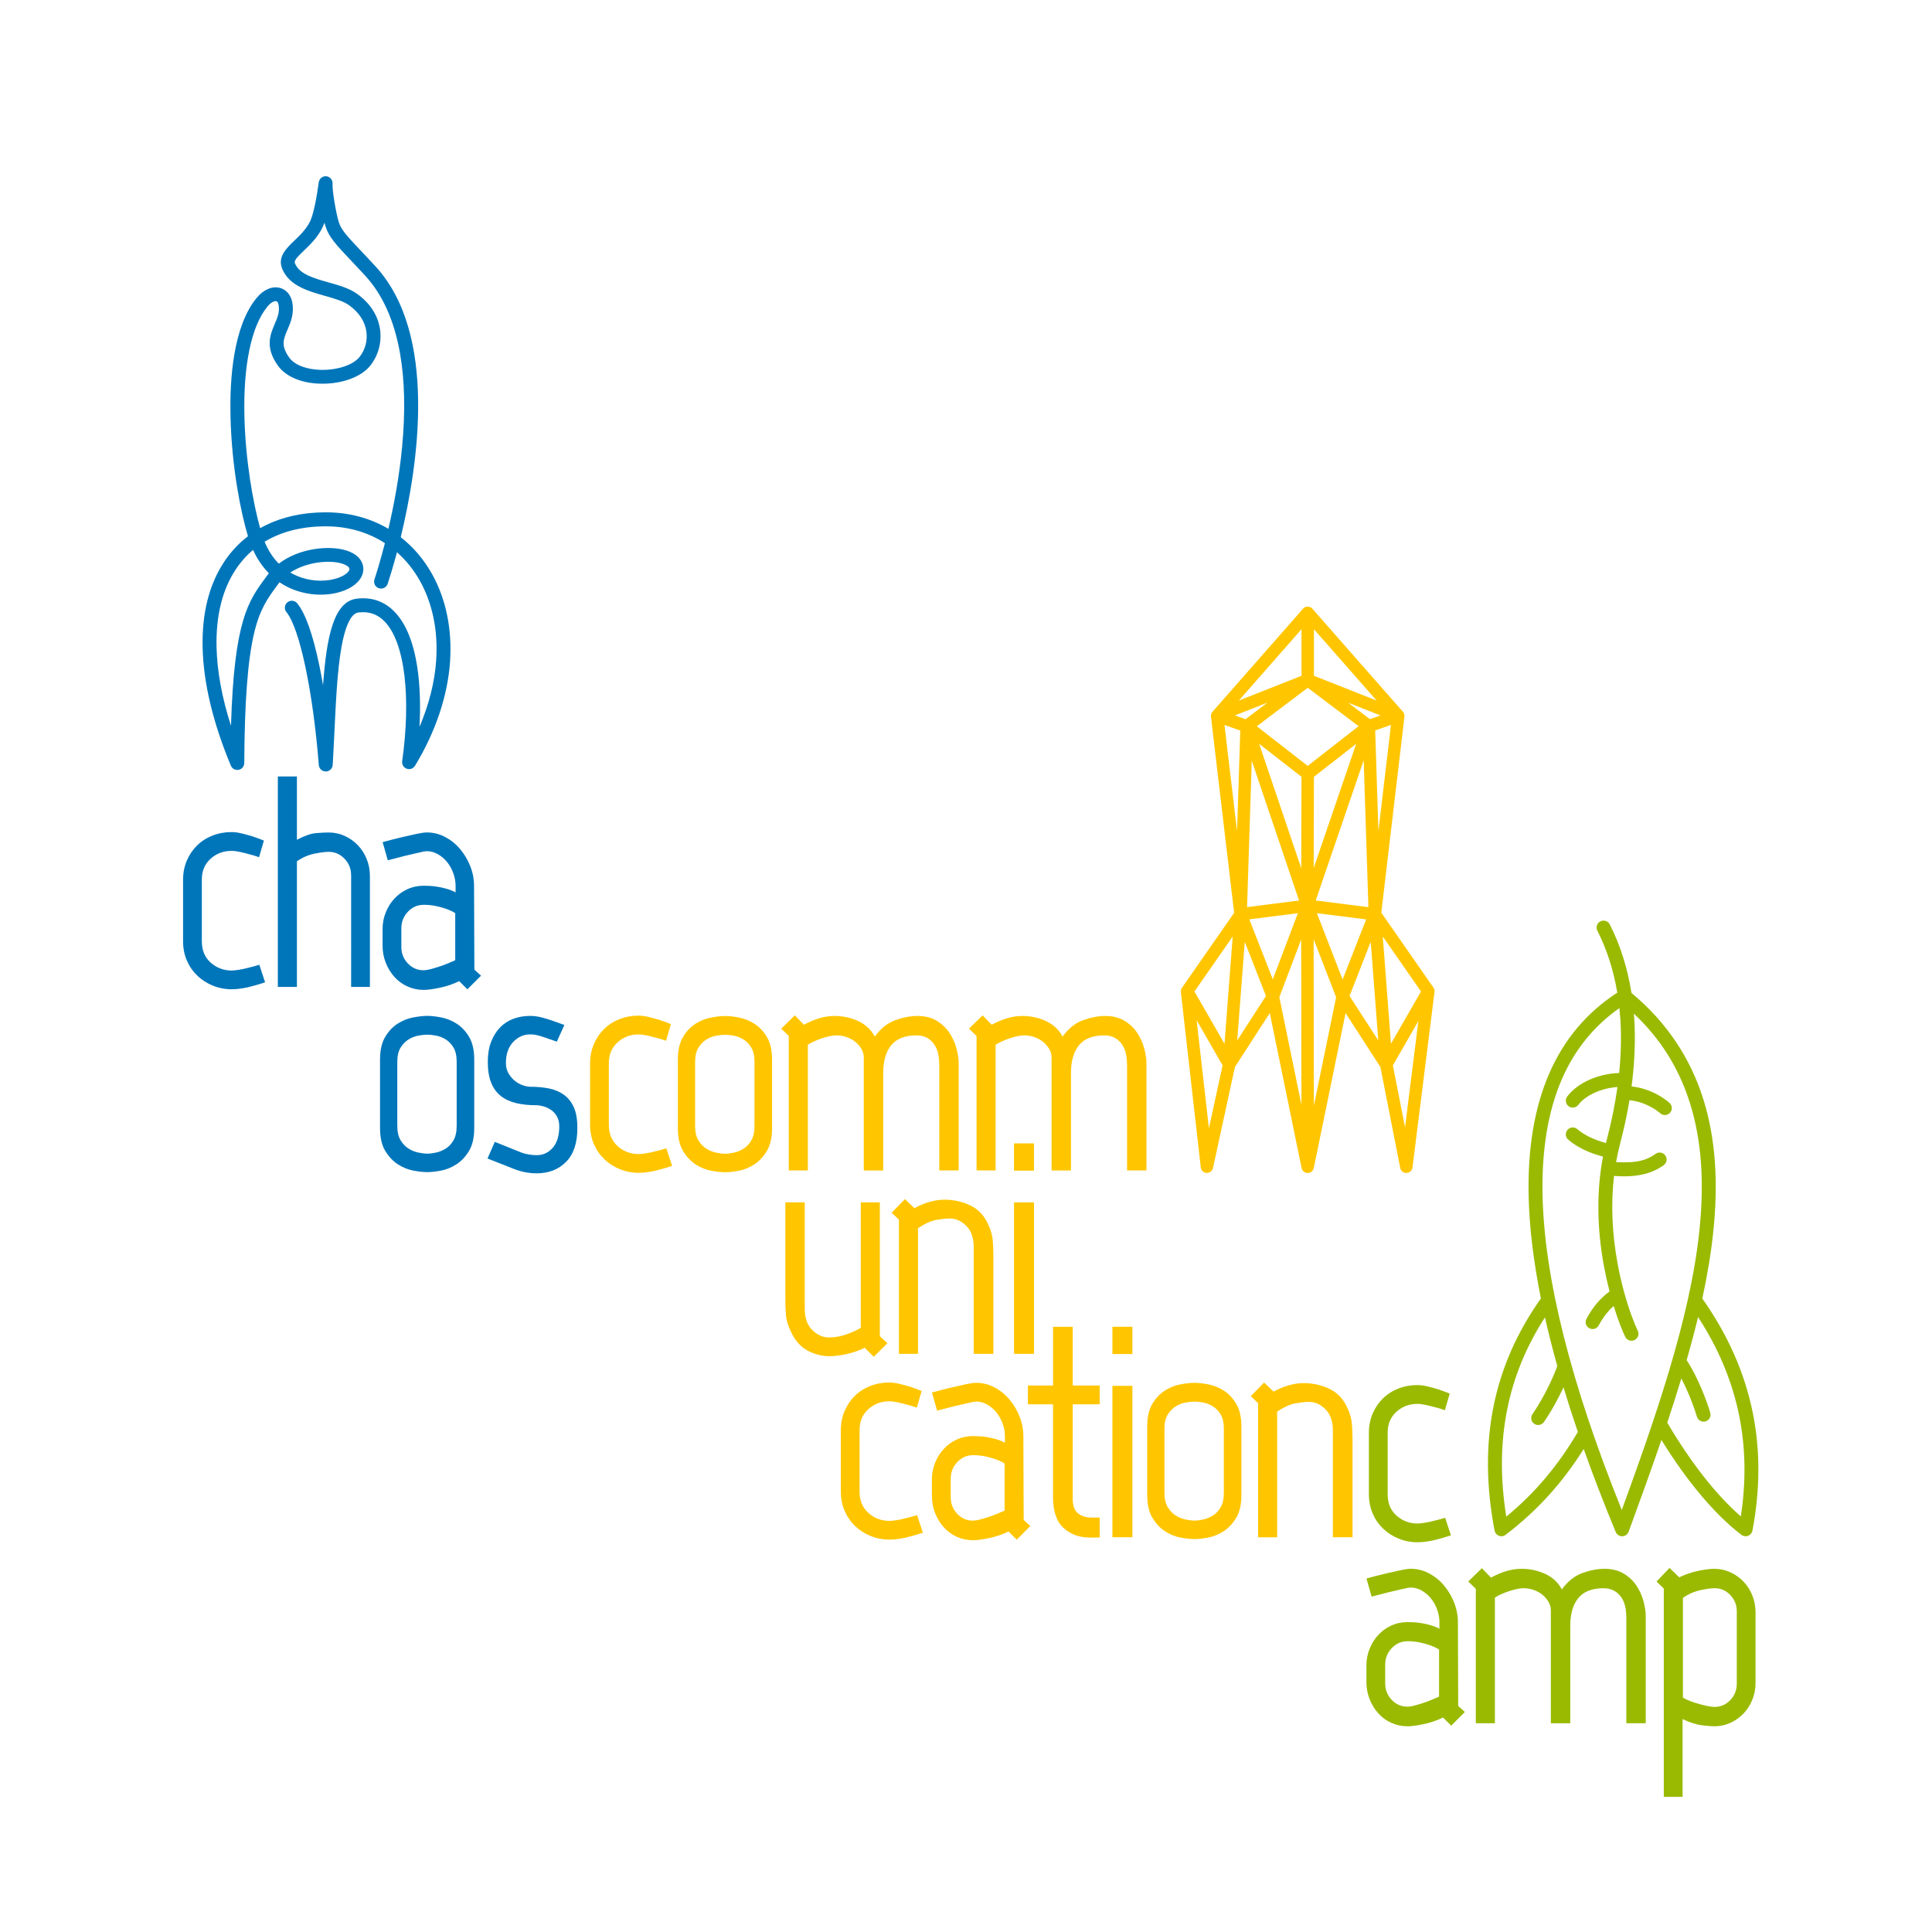
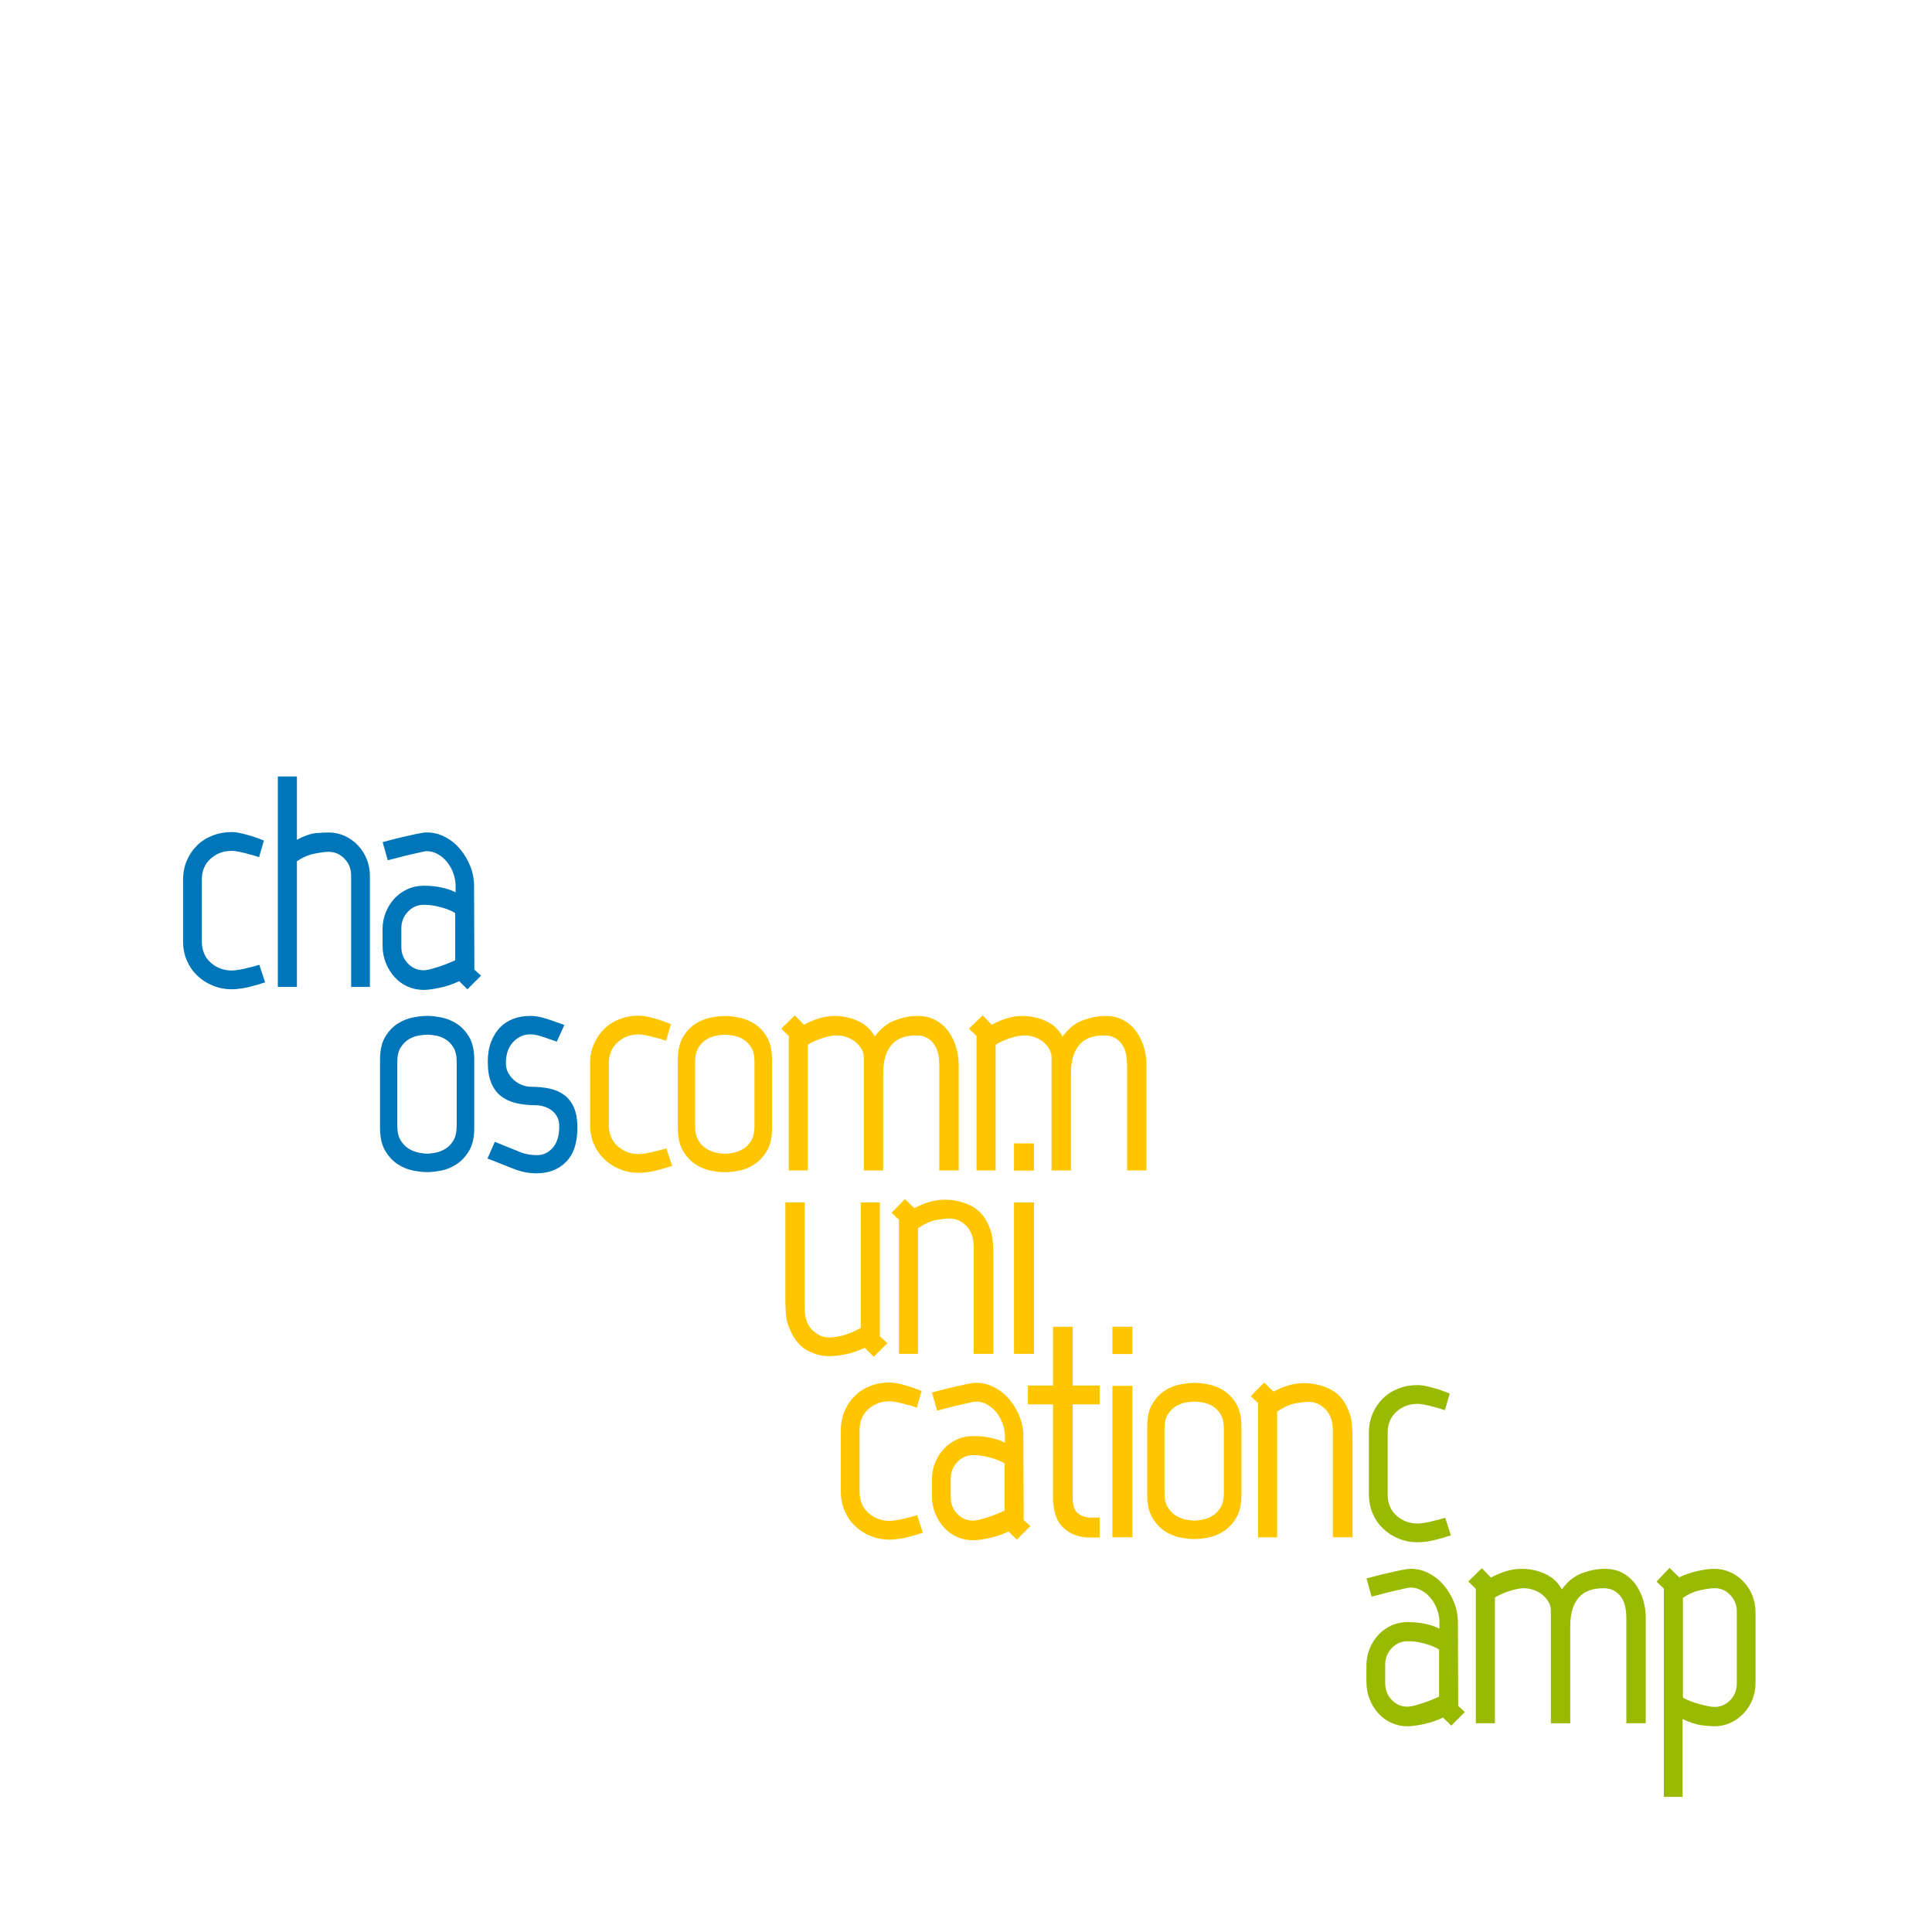
<svg xmlns="http://www.w3.org/2000/svg" version="1.1" id="Ebene_1" x="0px" y="0px" viewBox="0 0 623.62 623.62" style="enable-background:new 0 0 623.62 623.62;" xml:space="preserve">
  <style type="text/css">
	.st0{fill-rule:evenodd;clip-rule:evenodd;fill:#99BA00;}
	.st1{fill:#99BA00;}
	.st2{fill-rule:evenodd;clip-rule:evenodd;fill:#FFC600;}
	.st3{fill:#FFC600;}
	.st4{fill-rule:evenodd;clip-rule:evenodd;fill:#0076BA;}
	.st5{fill:#0076BA;}
</style>
  <path class="st0" d="M565.64,548.62c-0.68,1.7-1.63,3.18-2.83,4.45c-1.21,1.27-2.62,2.28-4.25,3.03c-1.63,0.75-3.36,1.12-5.18,1.12  c-0.91,0-2.28-0.11-4.11-0.34c-1.83-0.23-3.88-0.89-6.16-2V580h-6.06v-67.25l-2.35-2.25l4.2-4.4l3.13,3.03  c2.08-0.98,4.15-1.68,6.21-2.1c2.05-0.42,3.76-0.64,5.13-0.64c1.82,0,3.55,0.38,5.18,1.12c1.63,0.75,3.05,1.76,4.25,3.03  c1.2,1.27,2.15,2.75,2.83,4.45c0.68,1.7,1.03,3.52,1.03,5.47v22.68C566.67,545.1,566.32,546.93,565.64,548.62z M560.61,520.08  c0-2.02-0.7-3.76-2.1-5.23c-1.4-1.47-3.08-2.2-5.03-2.2c-1.11,0-2.66,0.21-4.64,0.64c-1.99,0.42-3.86,1.26-5.62,2.49v32.16  c0.72,0.46,1.56,0.86,2.54,1.22c0.98,0.36,1.95,0.67,2.93,0.93c0.98,0.26,1.87,0.47,2.69,0.64c0.81,0.16,1.48,0.24,2,0.24  c2.02,0,3.73-0.73,5.13-2.2c1.4-1.47,2.1-3.24,2.1-5.33V520.08z M524.93,521.84c0-1.11-0.11-2.2-0.34-3.27  c-0.23-1.08-0.64-2.05-1.22-2.93c-0.59-0.88-1.35-1.6-2.3-2.15c-0.95-0.55-2.1-0.83-3.47-0.83c-3.71,0-6.44,1.06-8.16,3.18  c-1.73,2.12-2.59,5.13-2.59,9.04v31.38h-6.26v-36.46c0-0.98-0.26-1.91-0.78-2.79c-0.52-0.88-1.19-1.64-2-2.3  c-0.82-0.65-1.76-1.16-2.83-1.52c-1.08-0.36-2.17-0.54-3.27-0.54c-0.52,0-1.19,0.08-2,0.24c-0.82,0.16-1.66,0.39-2.54,0.68  c-0.88,0.29-1.73,0.62-2.54,0.98c-0.82,0.36-1.52,0.73-2.1,1.12v40.57h-6.16v-43.4l-2.44-2.35l4.4-4.3l2.93,3.03  c1.69-0.91,3.36-1.61,4.99-2.1c1.63-0.49,3.26-0.73,4.89-0.73c2.74,0,5.29,0.55,7.67,1.66c2.38,1.11,4.15,2.77,5.33,4.99  c1.89-2.61,4.09-4.36,6.6-5.28c2.51-0.91,4.9-1.37,7.18-1.37c2.41,0,4.46,0.51,6.16,1.52c1.69,1.01,3.06,2.3,4.11,3.86  c1.04,1.56,1.81,3.24,2.3,5.03c0.49,1.79,0.73,3.47,0.73,5.03v34.41h-6.26V521.84z M465.79,554.39c-2.02,0.98-4.14,1.7-6.35,2.15  c-2.22,0.46-3.91,0.68-5.08,0.68c-1.89,0-3.65-0.38-5.28-1.12c-1.63-0.75-3.03-1.77-4.2-3.08c-1.17-1.3-2.1-2.82-2.79-4.55  c-0.68-1.73-1.03-3.57-1.03-5.52v-5.38c0-1.89,0.34-3.68,1.03-5.38c0.68-1.69,1.61-3.18,2.79-4.45c1.17-1.27,2.57-2.28,4.2-3.03  c1.63-0.75,3.39-1.12,5.28-1.12c0.39,0,0.99,0.02,1.81,0.05c0.81,0.03,1.71,0.13,2.69,0.29c0.98,0.16,1.97,0.39,2.98,0.68  c1.01,0.29,1.94,0.67,2.79,1.12v-2.05c0-1.37-0.24-2.74-0.73-4.11c-0.49-1.37-1.16-2.57-2-3.62c-0.85-1.04-1.84-1.89-2.98-2.54  c-1.14-0.65-2.33-0.98-3.57-0.98c-0.46,0-1.35,0.16-2.69,0.49c-1.34,0.33-2.75,0.65-4.25,0.98c-1.7,0.46-3.58,0.95-5.67,1.47  l-1.66-5.86c2.15-0.59,4.17-1.11,6.06-1.56c1.63-0.39,3.23-0.75,4.79-1.08c1.56-0.33,2.7-0.49,3.42-0.49c2.08,0,4.06,0.49,5.91,1.47  c1.86,0.98,3.47,2.28,4.84,3.91c1.37,1.63,2.46,3.47,3.27,5.52c0.81,2.05,1.22,4.19,1.22,6.4l0.1,26.98l2.15,1.95l-4.4,4.4  L465.79,554.39z M464.52,532.5c0-0.06-0.28-0.24-0.83-0.54c-0.55-0.29-1.29-0.6-2.2-0.93c-0.91-0.33-1.99-0.62-3.23-0.88  c-1.24-0.26-2.54-0.39-3.91-0.39c-2.02,0-3.73,0.75-5.13,2.25c-1.4,1.5-2.1,3.26-2.1,5.28v6.06c0,2.09,0.7,3.86,2.1,5.33  c1.4,1.47,3.08,2.2,5.03,2.2c0.72,0,1.66-0.16,2.83-0.49c1.17-0.33,2.31-0.68,3.42-1.08c1.24-0.46,2.57-1.01,4.01-1.66V532.5z   M450.79,489.23c1.92,1.7,4.19,2.54,6.79,2.54c0.52,0,1.29-0.08,2.3-0.24c1.01-0.16,2-0.37,2.98-0.64c1.17-0.26,2.38-0.59,3.62-0.98  l1.86,5.67c-1.37,0.46-2.67,0.85-3.91,1.17c-1.11,0.33-2.28,0.59-3.52,0.78c-1.24,0.2-2.35,0.29-3.32,0.29  c-2.15,0-4.19-0.39-6.11-1.17c-1.92-0.78-3.6-1.86-5.03-3.23c-1.43-1.37-2.56-3-3.37-4.89c-0.82-1.89-1.22-3.97-1.22-6.26v-19.84  c0-2.21,0.41-4.27,1.22-6.16c0.81-1.89,1.92-3.52,3.32-4.89c1.4-1.37,3.06-2.43,4.99-3.18c1.92-0.75,3.96-1.12,6.11-1.12  c1.04,0,2.15,0.15,3.32,0.44c1.17,0.29,2.31,0.6,3.42,0.93c1.17,0.39,2.41,0.85,3.71,1.37l-1.56,5.38  c-1.04-0.39-2.12-0.72-3.23-0.98c-0.91-0.26-1.89-0.5-2.93-0.73c-1.04-0.23-1.95-0.34-2.74-0.34c-2.61,0-4.86,0.85-6.74,2.54  c-1.89,1.7-2.83,3.94-2.83,6.74v19.84C447.9,485.22,448.86,487.53,450.79,489.23z" />
-   <path class="st1" d="M565.79,456.12c-2.59-12.91-8.08-25.34-16.31-36.97c1.57-7.24,2.78-14.36,3.51-21.27  c1.75-16.54,0.71-30.6-3.16-43c-4.23-13.54-12.04-25.1-23.22-34.37c-1.27-8.05-3.61-15.47-7.01-22.13c-0.56-1.1-1.92-1.54-3.02-0.98  c-1.1,0.56-1.54,1.92-0.98,3.02c3.07,6.02,5.22,12.72,6.44,20c-19.67,12.73-29.29,34.78-28.62,65.58  c0.22,10.05,1.55,21.11,3.96,33.12c-15.49,21.89-20.38,46.41-14.96,74.93c0.15,0.76,0.68,1.4,1.4,1.68c0.26,0.1,0.53,0.15,0.8,0.15  c0.48,0,0.96-0.16,1.36-0.46c10.1-7.7,18.2-16.58,25.22-27.71c3.05,8.6,6.49,17.53,10.32,26.78c0.35,0.84,1.17,1.39,2.07,1.39  c0.02,0,0.03,0,0.05,0c0.93-0.02,1.74-0.6,2.06-1.47c3.49-9.56,7.13-19.52,10.58-29.62c8.24,13.37,17.31,24.15,25.82,30.63  c0.4,0.3,0.88,0.46,1.36,0.46c0.27,0,0.54-0.05,0.8-0.15c0.73-0.28,1.26-0.91,1.4-1.68C568.17,480.93,568.21,468.17,565.79,456.12z   M486.2,489.54c-3.86-24.19,0.24-45.32,12.49-64.32c1.14,5.07,2.47,10.3,3.97,15.69c-0.69,2.17-3.8,9.49-8,15.54  c-0.71,1.02-0.45,2.42,0.56,3.12c0.39,0.27,0.84,0.4,1.28,0.4c0.71,0,1.41-0.34,1.85-0.97c2.59-3.73,4.77-7.85,6.32-11.2  c1.41,4.69,2.96,9.5,4.64,14.41C502.81,473.22,495.39,482,486.2,489.54z M523.49,487.41c-16.39-40.66-24.99-74.79-25.58-101.5  c-0.32-14.64,1.77-27.26,6.22-37.53c4.11-9.49,10.36-17.21,18.59-22.99c0.12,1.14,0.22,2.29,0.3,3.46  c0.37,5.57,0.24,11.42-0.38,17.51c-6.75,0.19-13.42,3.14-16.76,7.57c-0.75,0.99-0.55,2.4,0.44,3.14c0.4,0.31,0.88,0.45,1.35,0.45  c0.68,0,1.35-0.31,1.79-0.89c2.37-3.14,7.52-5.42,12.63-5.75c-0.76,5.49-1.91,11.17-3.44,17c-0.09,0.35-0.18,0.71-0.27,1.06  c-3.69-0.96-6.99-2.54-9.26-4.48c-0.94-0.8-2.36-0.69-3.16,0.25c-0.8,0.94-0.69,2.36,0.25,3.16c2.85,2.43,6.77,4.33,11.21,5.45  c-2.1,11.1-1.99,23.04,0.35,35.61c0.53,2.82,1.13,5.47,1.77,7.92c-3.13,2.33-5.4,5.05-7.45,8.84c-0.59,1.09-0.18,2.45,0.91,3.04  c0.34,0.18,0.7,0.27,1.06,0.27c0.8,0,1.57-0.43,1.98-1.18c1.4-2.59,2.92-4.58,4.83-6.27c1.46,4.75,2.9,8.27,3.74,9.97  c0.39,0.79,1.19,1.25,2.02,1.25c0.33,0,0.67-0.07,0.99-0.23c1.11-0.55,1.57-1.89,1.02-3.01c-0.94-1.92-2.71-6.32-4.36-12.3  c-0.01-0.04-0.02-0.07-0.03-0.11c-0.74-2.71-1.46-5.74-2.07-9.01c-1.86-9.98-2.25-19.54-1.19-28.54c1.08,0.07,2.17,0.13,3.28,0.13  c4.31,0,8.77-0.74,12.76-3.61c1.01-0.72,1.23-2.13,0.51-3.13c-0.72-1.01-2.13-1.23-3.13-0.51c-2.68,1.93-5.84,3.06-12.76,2.66  c0.36-2.06,0.81-4.1,1.33-6.09c1.24-4.73,2.24-9.36,3-13.89c5.33,0.57,8.9,3.33,9.95,4.24c0.43,0.37,0.95,0.55,1.47,0.55  c0.63,0,1.25-0.26,1.69-0.77c0.81-0.94,0.71-2.35-0.22-3.17c-1.66-1.44-5.92-4.58-12.23-5.3c0.07-0.56,0.14-1.11,0.21-1.67  c0.01-0.08,0.03-0.17,0.03-0.25c0,0,0-0.01,0-0.01c0.83-7.04,1.03-13.8,0.61-20.21c-0.03-0.45-0.07-0.9-0.1-1.35  c8.65,8.14,14.61,17.69,18.15,29.03c3.68,11.8,4.66,25.27,2.98,41.19C545.52,425.8,534.13,458.19,523.49,487.41z M561.91,489.47  c-7.9-6.87-16.21-17.45-23.74-30.26c1.58-4.74,3.1-9.5,4.53-14.26c2.32,4.39,4.29,9.7,5.03,12.31c0.28,0.99,1.18,1.63,2.16,1.63  c0.2,0,0.41-0.03,0.61-0.09c1.19-0.34,1.88-1.58,1.55-2.77c-0.92-3.23-4.02-11.65-7.62-16.97c1.33-4.67,2.57-9.32,3.68-13.94  c6.6,10.13,11.06,20.83,13.28,31.88C563.47,467.33,563.64,478.24,561.91,489.47z" />
  <path class="st2" d="M430.23,496.2v-34.41c0-3-0.8-5.29-2.39-6.89c-1.6-1.6-3.37-2.39-5.33-2.39c-1.11,0-2.53,0.15-4.25,0.44  c-1.73,0.29-3.73,1.19-6.01,2.69v40.57h-6.16v-43.3l-2.35-2.25l4.3-4.4l3.03,2.93c3.39-1.82,6.65-2.74,9.77-2.74  c2.93,0,5.7,0.62,8.31,1.86c2.61,1.24,4.56,3.36,5.86,6.35c0.78,1.7,1.24,3.36,1.37,4.99c0.13,1.63,0.2,3.32,0.2,5.08v31.47H430.23z   M394.99,494.25c-1.6,1.04-3.26,1.73-4.99,2.05c-1.73,0.33-3.21,0.49-4.45,0.49c-1.24,0-2.74-0.16-4.5-0.49  c-1.76-0.33-3.44-1.01-5.03-2.05c-1.6-1.04-2.95-2.49-4.06-4.35c-1.11-1.86-1.66-4.32-1.66-7.38v-21.99c0-3.06,0.55-5.52,1.66-7.38  c1.11-1.86,2.46-3.29,4.06-4.3c1.6-1.01,3.27-1.68,5.03-2c1.76-0.33,3.26-0.49,4.5-0.49c1.24,0,2.72,0.16,4.45,0.49  c1.73,0.33,3.39,0.99,4.99,2c1.6,1.01,2.95,2.44,4.06,4.3c1.11,1.86,1.66,4.32,1.66,7.38v21.99c0,3.06-0.55,5.52-1.66,7.38  C397.94,491.75,396.59,493.2,394.99,494.25z M395.04,461.21c0-1.95-0.34-3.5-1.03-4.64c-0.68-1.14-1.53-2.02-2.54-2.64  c-1.01-0.62-2.05-1.03-3.13-1.22c-1.08-0.2-2-0.29-2.79-0.29c-0.78,0-1.73,0.1-2.83,0.29c-1.11,0.2-2.17,0.6-3.18,1.22  c-1.01,0.62-1.87,1.5-2.59,2.64c-0.72,1.14-1.08,2.69-1.08,4.64v20.62c0,1.95,0.36,3.52,1.08,4.69c0.72,1.17,1.58,2.07,2.59,2.69  c1.01,0.62,2.07,1.04,3.18,1.27c1.11,0.23,2.05,0.34,2.83,0.34c0.78,0,1.71-0.11,2.79-0.34c1.08-0.23,2.12-0.65,3.13-1.27  c1.01-0.62,1.86-1.52,2.54-2.69c0.68-1.17,1.03-2.74,1.03-4.69V461.21z M363.77,343.39c0-1.11-0.11-2.2-0.34-3.27  c-0.23-1.08-0.64-2.05-1.22-2.93c-0.59-0.88-1.35-1.6-2.3-2.15c-0.95-0.55-2.1-0.83-3.47-0.83c-3.71,0-6.44,1.06-8.16,3.18  c-1.73,2.12-2.59,5.13-2.59,9.04v31.38h-6.26v-36.46c0-0.98-0.26-1.91-0.78-2.79c-0.52-0.88-1.19-1.64-2-2.3  c-0.82-0.65-1.76-1.16-2.83-1.52c-1.08-0.36-2.17-0.54-3.27-0.54c-0.52,0-1.19,0.08-2,0.24c-0.82,0.16-1.66,0.39-2.54,0.68  c-0.88,0.29-1.73,0.62-2.54,0.98c-0.82,0.36-1.52,0.73-2.1,1.12v40.57h-6.16v-43.4l-2.44-2.35l4.4-4.3l2.93,3.03  c1.69-0.91,3.36-1.61,4.99-2.1c1.63-0.49,3.26-0.73,4.89-0.73c2.74,0,5.29,0.55,7.67,1.66c2.38,1.11,4.15,2.77,5.33,4.99  c1.89-2.61,4.09-4.36,6.6-5.28c2.51-0.91,4.9-1.37,7.18-1.37c2.41,0,4.46,0.51,6.16,1.52c1.69,1.01,3.06,2.3,4.11,3.86  c1.04,1.56,1.81,3.24,2.3,5.03c0.49,1.79,0.73,3.47,0.73,5.03v34.41h-6.26V343.39z M303.16,343.39c0-1.11-0.11-2.2-0.34-3.27  c-0.23-1.08-0.64-2.05-1.22-2.93c-0.59-0.88-1.35-1.6-2.3-2.15c-0.95-0.55-2.1-0.83-3.47-0.83c-3.71,0-6.44,1.06-8.16,3.18  c-1.73,2.12-2.59,5.13-2.59,9.04v31.38h-6.26v-36.46c0-0.98-0.26-1.91-0.78-2.79c-0.52-0.88-1.19-1.64-2-2.3  c-0.82-0.65-1.76-1.16-2.83-1.52c-1.08-0.36-2.17-0.54-3.27-0.54c-0.52,0-1.19,0.08-2,0.24c-0.82,0.16-1.66,0.39-2.54,0.68  c-0.88,0.29-1.73,0.62-2.54,0.98c-0.82,0.36-1.52,0.73-2.1,1.12v40.57h-6.16v-43.4l-2.44-2.35l4.4-4.3l2.93,3.03  c1.69-0.91,3.36-1.61,4.99-2.1c1.63-0.49,3.26-0.73,4.89-0.73c2.74,0,5.29,0.55,7.67,1.66c2.38,1.11,4.15,2.77,5.33,4.99  c1.89-2.61,4.09-4.36,6.6-5.28c2.51-0.91,4.9-1.37,7.18-1.37c2.41,0,4.46,0.51,6.16,1.52c1.69,1.01,3.06,2.3,4.11,3.86  c1.04,1.56,1.81,3.24,2.3,5.03c0.49,1.79,0.73,3.47,0.73,5.03v34.41h-6.26V343.39z M243.49,375.84c-1.6,1.04-3.26,1.73-4.99,2.05  c-1.73,0.33-3.21,0.49-4.45,0.49c-1.24,0-2.74-0.16-4.5-0.49c-1.76-0.33-3.44-1.01-5.03-2.05c-1.6-1.04-2.95-2.49-4.06-4.35  c-1.11-1.86-1.66-4.32-1.66-7.38v-21.99c0-3.06,0.55-5.52,1.66-7.38c1.11-1.86,2.46-3.29,4.06-4.3c1.6-1.01,3.27-1.68,5.03-2  c1.76-0.33,3.26-0.49,4.5-0.49c1.24,0,2.72,0.16,4.45,0.49c1.73,0.33,3.39,0.99,4.99,2c1.6,1.01,2.95,2.44,4.06,4.3  c1.11,1.86,1.66,4.32,1.66,7.38v21.99c0,3.06-0.55,5.52-1.66,7.38C246.44,373.35,245.08,374.8,243.49,375.84z M243.54,342.8  c0-1.95-0.34-3.5-1.03-4.64c-0.68-1.14-1.53-2.02-2.54-2.64c-1.01-0.62-2.05-1.03-3.13-1.22c-1.08-0.2-2-0.29-2.79-0.29  s-1.73,0.1-2.83,0.29c-1.11,0.2-2.17,0.6-3.18,1.22c-1.01,0.62-1.87,1.5-2.59,2.64c-0.72,1.14-1.08,2.69-1.08,4.64v20.62  c0,1.95,0.36,3.52,1.08,4.69c0.72,1.17,1.58,2.07,2.59,2.69c1.01,0.62,2.07,1.04,3.18,1.27c1.11,0.23,2.05,0.34,2.83,0.34  s1.71-0.11,2.79-0.34c1.08-0.23,2.12-0.65,3.13-1.27c1.01-0.62,1.86-1.52,2.54-2.69c0.68-1.17,1.03-2.74,1.03-4.69V342.8z   M199.4,369.98c1.92,1.7,4.19,2.54,6.79,2.54c0.52,0,1.29-0.08,2.3-0.24c1.01-0.16,2-0.37,2.98-0.64c1.17-0.26,2.38-0.59,3.62-0.98  l1.86,5.67c-1.37,0.46-2.67,0.85-3.91,1.17c-1.11,0.33-2.28,0.59-3.52,0.78c-1.24,0.2-2.35,0.29-3.32,0.29  c-2.15,0-4.19-0.39-6.11-1.17c-1.92-0.78-3.6-1.86-5.03-3.23c-1.43-1.37-2.56-3-3.37-4.89c-0.82-1.89-1.22-3.97-1.22-6.26v-19.84  c0-2.21,0.41-4.27,1.22-6.16c0.81-1.89,1.92-3.52,3.32-4.89c1.4-1.37,3.06-2.43,4.99-3.18c1.92-0.75,3.96-1.12,6.11-1.12  c1.04,0,2.15,0.15,3.32,0.44c1.17,0.29,2.31,0.6,3.42,0.93c1.17,0.39,2.41,0.85,3.71,1.37l-1.56,5.38  c-1.04-0.39-2.12-0.72-3.23-0.98c-0.91-0.26-1.89-0.5-2.93-0.73c-1.04-0.23-1.95-0.34-2.74-0.34c-2.61,0-4.86,0.85-6.74,2.54  c-1.89,1.7-2.83,3.94-2.83,6.74v19.84C196.52,365.97,197.48,368.28,199.4,369.98z M259.76,422.43c0,3,0.81,5.3,2.44,6.89  c1.63,1.6,3.42,2.39,5.38,2.39c1.89,0,3.8-0.34,5.72-1.03c1.92-0.68,3.44-1.38,4.55-2.1v-40.47H284v43.2l2.44,2.25l-4.4,4.4  l-2.93-2.93c-1.83,0.91-3.78,1.6-5.86,2.05c-2.09,0.46-3.94,0.68-5.57,0.68c-2.41,0-4.77-0.62-7.09-1.86  c-2.31-1.24-4.12-3.36-5.42-6.35c-0.85-1.69-1.34-3.36-1.47-4.99c-0.13-1.63-0.2-3.32-0.2-5.08v-31.38h6.26V422.43z M275.94,450.55  c1.4-1.37,3.06-2.43,4.99-3.18c1.92-0.75,3.96-1.12,6.11-1.12c1.04,0,2.15,0.15,3.32,0.44c1.17,0.29,2.31,0.6,3.42,0.93  c1.17,0.39,2.41,0.85,3.71,1.37l-1.56,5.38c-1.04-0.39-2.12-0.72-3.23-0.98c-0.91-0.26-1.89-0.5-2.93-0.73  c-1.04-0.23-1.95-0.34-2.74-0.34c-2.61,0-4.86,0.85-6.74,2.54c-1.89,1.7-2.83,3.94-2.83,6.74v19.84c0,2.93,0.96,5.25,2.88,6.94  c1.92,1.7,4.19,2.54,6.79,2.54c0.52,0,1.29-0.08,2.3-0.24c1.01-0.16,2-0.37,2.98-0.64c1.17-0.26,2.38-0.59,3.62-0.98l1.86,5.67  c-1.37,0.46-2.67,0.85-3.91,1.17c-1.11,0.33-2.28,0.59-3.52,0.78c-1.24,0.2-2.35,0.29-3.32,0.29c-2.15,0-4.19-0.39-6.11-1.17  c-1.92-0.78-3.6-1.86-5.03-3.23c-1.43-1.37-2.56-3-3.37-4.89c-0.82-1.89-1.22-3.97-1.22-6.26V461.6c0-2.21,0.41-4.27,1.22-6.16  C273.43,453.55,274.54,451.92,275.94,450.55z M290.16,437v-43.3l-2.35-2.25l4.3-4.4l3.03,2.93c3.39-1.82,6.65-2.74,9.77-2.74  c2.93,0,5.7,0.62,8.31,1.86c2.61,1.24,4.56,3.36,5.86,6.35c0.78,1.7,1.24,3.36,1.37,4.99c0.13,1.63,0.2,3.32,0.2,5.08V437h-6.35  v-34.41c0-3-0.8-5.29-2.39-6.89c-1.6-1.6-3.37-2.39-5.33-2.39c-1.11,0-2.53,0.15-4.25,0.44c-1.73,0.29-3.73,1.19-6.01,2.69V437  H290.16z M323.64,459.54c-0.49-1.37-1.16-2.57-2-3.62c-0.85-1.04-1.84-1.89-2.98-2.54c-1.14-0.65-2.33-0.98-3.57-0.98  c-0.46,0-1.35,0.16-2.69,0.49c-1.34,0.33-2.75,0.65-4.25,0.98c-1.7,0.46-3.58,0.95-5.67,1.47l-1.66-5.86  c2.15-0.59,4.17-1.11,6.06-1.56c1.63-0.39,3.23-0.75,4.79-1.08c1.56-0.33,2.7-0.49,3.42-0.49c2.08,0,4.06,0.49,5.91,1.47  c1.86,0.98,3.47,2.28,4.84,3.91c1.37,1.63,2.46,3.47,3.27,5.52c0.81,2.05,1.22,4.19,1.22,6.4l0.1,26.98l2.15,1.95l-4.4,4.4  l-2.64-2.64c-2.02,0.98-4.14,1.7-6.35,2.15c-2.22,0.46-3.91,0.68-5.08,0.68c-1.89,0-3.65-0.38-5.28-1.12  c-1.63-0.75-3.03-1.77-4.2-3.08c-1.17-1.3-2.1-2.82-2.79-4.55c-0.68-1.73-1.03-3.57-1.03-5.52v-5.38c0-1.89,0.34-3.68,1.03-5.38  c0.68-1.69,1.61-3.18,2.79-4.45c1.17-1.27,2.57-2.28,4.2-3.03c1.63-0.75,3.39-1.12,5.28-1.12c0.39,0,0.99,0.02,1.81,0.05  c0.81,0.03,1.71,0.13,2.69,0.29c0.98,0.16,1.97,0.39,2.98,0.68c1.01,0.29,1.94,0.67,2.79,1.12v-2.05  C324.37,462.28,324.13,460.91,323.64,459.54z M324.28,472.45c0-0.06-0.28-0.24-0.83-0.54c-0.55-0.29-1.29-0.6-2.2-0.93  c-0.91-0.33-1.99-0.62-3.23-0.88c-1.24-0.26-2.54-0.39-3.91-0.39c-2.02,0-3.73,0.75-5.13,2.25c-1.4,1.5-2.1,3.26-2.1,5.28v6.06  c0,2.09,0.7,3.86,2.1,5.33c1.4,1.47,3.08,2.2,5.03,2.2c0.72,0,1.66-0.16,2.83-0.49c1.17-0.33,2.31-0.68,3.42-1.08  c1.24-0.46,2.57-1.01,4.01-1.66V472.45z M327.3,369.06h6.45v8.8h-6.45V369.06z M333.76,437h-6.45v-48.87h6.45V437z M331.8,447.23  h8.11v-18.96h6.35v18.96h8.7v6.06h-8.7v30.4c0,2.35,0.59,3.96,1.76,4.84c1.17,0.88,2.57,1.32,4.2,1.32h2.74v6.45h-3.23  c-3.32,0-6.13-1.03-8.41-3.08c-2.28-2.05-3.42-5.39-3.42-10.02v-29.91h-8.11V447.23z M365.52,437.06h-6.45v-8.8h6.45V437.06z   M365.52,496.2h-6.45v-48.87h6.45V496.2z" />
-   <path class="st3" d="M463.06,320.1c0.02-0.18,0.01-0.35-0.02-0.52c0-0.01,0-0.02-0.01-0.03c-0.02-0.09-0.04-0.17-0.07-0.25  c0-0.01,0-0.01-0.01-0.01c-0.03-0.08-0.06-0.16-0.1-0.24c0,0,0-0.01-0.01-0.01c-0.04-0.08-0.09-0.15-0.13-0.23  c0-0.01-0.01-0.01-0.01-0.02l-16.84-24.2l7.48-63.29c0,0,0,0,0,0c0.01-0.06,0.01-0.13,0.01-0.19c0,0,0,0,0,0c0,0,0,0,0,0  c0-0.01,0-0.03,0-0.04c0-0.01,0-0.03,0-0.04c0-0.16-0.02-0.31-0.06-0.46c0-0.01-0.01-0.02-0.01-0.03c0-0.01,0-0.01-0.01-0.02  c0,0,0-0.01,0-0.01c-0.03-0.09-0.06-0.18-0.1-0.26c0-0.01-0.01-0.02-0.01-0.02c-0.02-0.04-0.04-0.07-0.06-0.11  c-0.01-0.01-0.01-0.02-0.02-0.03c-0.02-0.03-0.04-0.07-0.06-0.1c-0.01-0.01-0.01-0.02-0.02-0.03c-0.05-0.07-0.1-0.14-0.15-0.2  l-29.24-33.28c-0.01-0.01-0.02-0.01-0.02-0.02c-0.04-0.04-0.08-0.08-0.12-0.12c-0.03-0.03-0.07-0.07-0.1-0.09  c-0.04-0.03-0.08-0.06-0.13-0.09c-0.04-0.03-0.08-0.06-0.13-0.08c-0.04-0.02-0.08-0.04-0.13-0.06c-0.05-0.02-0.1-0.05-0.15-0.07  c-0.01,0-0.02-0.01-0.03-0.01c-0.03-0.01-0.07-0.02-0.1-0.03c-0.05-0.02-0.1-0.03-0.15-0.05c-0.05-0.01-0.1-0.02-0.15-0.03  c-0.05-0.01-0.1-0.02-0.15-0.02c-0.05,0-0.1,0-0.15,0c-0.05,0-0.1,0-0.15,0c-0.05,0-0.11,0.01-0.16,0.02  c-0.05,0.01-0.09,0.01-0.14,0.02c-0.05,0.01-0.11,0.03-0.16,0.05c-0.03,0.01-0.07,0.02-0.1,0.03c-0.01,0-0.02,0.01-0.03,0.01  c-0.05,0.02-0.1,0.05-0.15,0.07c-0.04,0.02-0.08,0.04-0.12,0.06c-0.04,0.03-0.09,0.06-0.13,0.09c-0.04,0.03-0.08,0.06-0.12,0.09  c-0.04,0.03-0.07,0.06-0.1,0.1c-0.04,0.04-0.08,0.07-0.12,0.12c-0.01,0.01-0.02,0.01-0.02,0.02l-29.24,33.28  c-0.03,0.04-0.06,0.07-0.09,0.11c0,0.01-0.01,0.01-0.01,0.02c-0.02,0.02-0.03,0.04-0.04,0.06c-0.01,0.01-0.02,0.03-0.03,0.04  c-0.02,0.03-0.04,0.06-0.05,0.09c-0.01,0.01-0.02,0.03-0.02,0.04c-0.02,0.03-0.03,0.06-0.05,0.1c-0.01,0.01-0.01,0.02-0.02,0.04  c-0.01,0.02-0.02,0.04-0.03,0.06c0,0,0,0.01-0.01,0.01c-0.02,0.06-0.05,0.12-0.06,0.18c0,0.01,0,0.02-0.01,0.03c0,0,0,0,0,0  c0,0.02-0.01,0.03-0.01,0.05c-0.02,0.07-0.03,0.14-0.04,0.21c0,0,0,0.01,0,0.01c0,0,0,0,0,0.01c-0.01,0.07-0.01,0.14-0.02,0.22  c0,0.02,0,0.04,0,0.06c0,0.01,0,0.01,0,0.02c0,0.01,0,0.01,0,0.02c0,0,0,0,0,0.01c0,0.06,0.01,0.12,0.01,0.19c0,0,0,0,0,0.01  l7.48,63.29l-16.84,24.2c0,0.01-0.01,0.01-0.01,0.02c-0.05,0.07-0.09,0.14-0.13,0.21c-0.01,0.01-0.01,0.03-0.02,0.04  c-0.04,0.07-0.07,0.15-0.1,0.23c0,0,0,0.01,0,0.01c-0.03,0.08-0.05,0.16-0.06,0.25c0,0.01-0.01,0.03-0.01,0.04  c-0.01,0.08-0.02,0.16-0.03,0.25c0,0.01,0,0.03,0,0.04c0,0.07,0,0.15,0.01,0.23c0,0.01,0,0.03,0,0.04c0,0.01,0,0.01,0,0.02  l6.42,56.59c0.11,0.98,0.91,1.73,1.89,1.78c0.03,0,0.07,0,0.1,0c0.94,0,1.76-0.66,1.96-1.58l7.08-32.61l11.25-17.41l10.26,49.97  c0,0,0,0,0,0l0,0.02c0.01,0.02,0.01,0.05,0.02,0.07c0.01,0.03,0.01,0.06,0.02,0.1c0.01,0.03,0.02,0.06,0.03,0.09  c0.01,0.03,0.02,0.05,0.03,0.08c0.04,0.11,0.1,0.22,0.16,0.32c0,0.01,0.01,0.01,0.01,0.02c0.03,0.04,0.06,0.09,0.09,0.13  c0.01,0.01,0.02,0.02,0.03,0.04c0.03,0.03,0.05,0.07,0.08,0.1c0.01,0.02,0.03,0.03,0.05,0.05c0.02,0.03,0.05,0.05,0.08,0.08  c0.02,0.02,0.04,0.03,0.06,0.05c0.02,0.02,0.05,0.04,0.07,0.06c0.02,0.02,0.05,0.03,0.07,0.05c0.02,0.02,0.05,0.03,0.07,0.05  c0.03,0.02,0.05,0.03,0.08,0.05c0.02,0.01,0.05,0.03,0.07,0.04c0.03,0.01,0.05,0.03,0.08,0.04c0.03,0.01,0.05,0.02,0.08,0.04  c0.03,0.01,0.05,0.02,0.08,0.03c0.03,0.01,0.06,0.02,0.09,0.03c0.02,0.01,0.05,0.02,0.07,0.02c0.04,0.01,0.07,0.02,0.11,0.03  c0.02,0,0.04,0.01,0.06,0.01c0.04,0.01,0.09,0.01,0.13,0.02c0.01,0,0.03,0,0.04,0.01c0,0,0.01,0,0.01,0  c0.06,0.01,0.12,0.01,0.18,0.01c0,0,0.01,0,0.01,0c0.07,0,0.13,0,0.19-0.01c0,0,0.01,0,0.01,0c0.01,0,0.02,0,0.04-0.01  c0.05-0.01,0.09-0.01,0.14-0.02c0.02,0,0.04-0.01,0.06-0.01c0.04-0.01,0.08-0.02,0.12-0.03c0.02-0.01,0.05-0.01,0.07-0.02  c0.03-0.01,0.07-0.02,0.1-0.03c0.03-0.01,0.05-0.02,0.08-0.03c0.03-0.01,0.06-0.03,0.08-0.04c0.03-0.01,0.05-0.03,0.08-0.04  c0.03-0.01,0.05-0.03,0.08-0.04c0.02-0.01,0.05-0.03,0.07-0.05c0.03-0.02,0.05-0.03,0.07-0.05c0.02-0.02,0.05-0.03,0.07-0.05  c0.03-0.02,0.05-0.04,0.07-0.06c0.02-0.02,0.04-0.03,0.06-0.05c0.03-0.03,0.05-0.05,0.08-0.08c0.01-0.02,0.03-0.03,0.04-0.05  c0.03-0.03,0.06-0.07,0.08-0.1c0.01-0.01,0.02-0.02,0.03-0.03c0.07-0.09,0.13-0.2,0.19-0.3c0.01-0.01,0.01-0.02,0.02-0.04  c0.02-0.04,0.04-0.08,0.05-0.12c0.01-0.03,0.02-0.06,0.03-0.09c0.01-0.03,0.02-0.05,0.03-0.08c0.01-0.03,0.02-0.07,0.02-0.1  c0.01-0.02,0.01-0.04,0.02-0.07l0.01-0.03c0,0,0,0,0,0l10.25-49.97l11.24,17.39l6.4,32.59c0.19,0.94,1.01,1.62,1.97,1.62  c0.02,0,0.05,0,0.07,0c0.99-0.03,1.8-0.78,1.92-1.76l7.1-56.59c0-0.01,0-0.03,0-0.04C463.06,320.12,463.06,320.11,463.06,320.1z   M433.37,316.17l-8.29-21.4l15.89,2L433.37,316.17z M410.84,316.12l-7.58-19.36l15.67-1.99L410.84,316.12z M424.12,250.74  l13.63-10.64l-13.71,40.08L424.12,250.74z M420.02,280.25l-13.58-40.15l13.66,10.64L420.02,280.25z M422.11,247.22l-16.42-12.79  l16.42-12.42l16.42,12.39L422.11,247.22z M404.05,245.55l5.55,16.41l9.71,28.71l-16.77,2.13L404.05,245.55z M435.25,259.81  l4.93-14.4l1.52,47.4l-17-2.14L435.25,259.81z M442.95,231.86l-0.76,0.27l-7.05-5.32l10.46,4.13L442.95,231.86z M402.04,232.15  l-3.43-1.21l5.72-2.26l4.81-1.9L402.04,232.15z M400.34,235.81l-1.04,32.47l-4.05-34.26L400.34,235.81z M458.68,320.03l-9.7,16.87  l-2.64-34.6L458.68,320.03z M444.93,268.27l-1.04-32.49l2.37-0.83l2.72-0.95L444.93,268.27z M431.51,221.05l-7.39-2.92l0-15.02  l20.23,23.02L431.51,221.05z M420.11,203.1v15.03l-1.18,0.47l-19.05,7.53L420.11,203.1z M395.25,336.9l-5.38-9.35l-4.32-7.52  l12.34-17.73L395.25,336.9z M390.22,364.19l-3.96-34.86l8.37,14.55L390.22,364.19z M399.36,335.82l2.43-31.81l6.84,17.47  L399.36,335.82z M412.95,321.87l7.05-18.6l0.08,53.32L412.95,321.87z M424.1,356.88l-0.08-53.73l7.26,18.74L424.1,356.88z   M435.61,321.48l6.84-17.47l2.43,31.81L435.61,321.48z M453.52,363.87l-3.92-19.98l8.23-14.31L453.52,363.87z" />
  <path class="st4" d="M182.73,375.02c-2.44,2.48-5.62,3.71-9.53,3.71c-1.17,0-2.38-0.11-3.62-0.34c-1.24-0.23-2.51-0.6-3.81-1.12  l-8.41-3.32l2.35-5.38l8.5,3.42c0.85,0.33,1.71,0.55,2.59,0.68c0.88,0.13,1.71,0.2,2.49,0.2c2.02,0,3.73-0.8,5.13-2.39  c1.4-1.6,2.1-3.89,2.1-6.89c0-1.24-0.24-2.3-0.73-3.18c-0.49-0.88-1.11-1.58-1.86-2.1c-0.75-0.52-1.56-0.91-2.44-1.17  c-0.88-0.26-1.71-0.39-2.49-0.39c-2.35,0-4.48-0.23-6.4-0.68c-1.92-0.46-3.57-1.22-4.94-2.3c-1.37-1.08-2.41-2.51-3.13-4.3  c-0.72-1.79-1.08-4.06-1.08-6.79c0-2.41,0.36-4.55,1.08-6.4c0.72-1.86,1.68-3.4,2.88-4.64c1.21-1.24,2.64-2.17,4.3-2.79  c1.66-0.62,3.47-0.93,5.42-0.93c1.17,0,2.35,0.15,3.52,0.44c1.17,0.29,2.41,0.67,3.71,1.12l3.81,1.37l-2.44,5.38  c-1.7-0.59-3.01-1.04-3.96-1.37c-0.95-0.33-1.7-0.55-2.25-0.68c-0.55-0.13-0.96-0.21-1.22-0.24c-0.26-0.03-0.52-0.05-0.78-0.05  h-0.49c-2.02,0-3.81,0.82-5.38,2.44c-1.56,1.63-2.35,3.91-2.35,6.84c0,1.24,0.28,2.33,0.83,3.27c0.55,0.95,1.22,1.74,2,2.39  c0.78,0.65,1.64,1.14,2.59,1.47c0.94,0.33,1.81,0.49,2.59,0.49c2.08,0,4.04,0.18,5.86,0.54c1.82,0.36,3.42,1.03,4.79,2  c1.37,0.98,2.44,2.31,3.23,4.01c0.78,1.7,1.17,3.91,1.17,6.65C186.4,368.86,185.18,372.54,182.73,375.02z M148.22,316.7  c-2.02,0.98-4.14,1.7-6.35,2.15c-2.22,0.46-3.91,0.68-5.08,0.68c-1.89,0-3.65-0.38-5.28-1.12c-1.63-0.75-3.03-1.77-4.2-3.08  c-1.17-1.3-2.1-2.82-2.79-4.55c-0.68-1.73-1.03-3.57-1.03-5.52v-5.38c0-1.89,0.34-3.68,1.03-5.38c0.68-1.69,1.61-3.18,2.79-4.45  c1.17-1.27,2.57-2.28,4.2-3.03c1.63-0.75,3.39-1.12,5.28-1.12c0.39,0,0.99,0.02,1.81,0.05c0.81,0.03,1.71,0.13,2.69,0.29  c0.98,0.16,1.97,0.39,2.98,0.68c1.01,0.29,1.94,0.67,2.79,1.12V286c0-1.37-0.24-2.74-0.73-4.11c-0.49-1.37-1.16-2.57-2-3.62  c-0.85-1.04-1.84-1.89-2.98-2.54c-1.14-0.65-2.33-0.98-3.57-0.98c-0.46,0-1.35,0.16-2.69,0.49c-1.34,0.33-2.75,0.65-4.25,0.98  c-1.7,0.46-3.58,0.95-5.67,1.47l-1.66-5.86c2.15-0.59,4.17-1.11,6.06-1.56c1.63-0.39,3.23-0.75,4.79-1.08  c1.56-0.33,2.7-0.49,3.42-0.49c2.08,0,4.06,0.49,5.91,1.47c1.86,0.98,3.47,2.28,4.84,3.91c1.37,1.63,2.46,3.47,3.27,5.52  c0.81,2.05,1.22,4.19,1.22,6.4l0.1,26.98l2.15,1.95l-4.4,4.4L148.22,316.7z M146.95,294.8c0-0.06-0.28-0.24-0.83-0.54  c-0.55-0.29-1.29-0.6-2.2-0.93c-0.91-0.33-1.99-0.62-3.23-0.88c-1.24-0.26-2.54-0.39-3.91-0.39c-2.02,0-3.73,0.75-5.13,2.25  c-1.4,1.5-2.1,3.26-2.1,5.28v6.06c0,2.09,0.7,3.86,2.1,5.33c1.4,1.47,3.08,2.2,5.03,2.2c0.72,0,1.66-0.16,2.83-0.49  c1.17-0.33,2.31-0.68,3.42-1.08c1.24-0.46,2.57-1.01,4.01-1.66V294.8z M128.39,330.4c1.6-1.01,3.27-1.68,5.03-2  c1.76-0.33,3.26-0.49,4.5-0.49c1.24,0,2.72,0.16,4.45,0.49c1.73,0.33,3.39,0.99,4.99,2c1.6,1.01,2.95,2.44,4.06,4.3  c1.11,1.86,1.66,4.32,1.66,7.38v21.99c0,3.06-0.55,5.52-1.66,7.38c-1.11,1.86-2.46,3.31-4.06,4.35c-1.6,1.04-3.26,1.73-4.99,2.05  c-1.73,0.33-3.21,0.49-4.45,0.49c-1.24,0-2.74-0.16-4.5-0.49c-1.76-0.33-3.44-1.01-5.03-2.05c-1.6-1.04-2.95-2.49-4.06-4.35  c-1.11-1.86-1.66-4.32-1.66-7.38v-21.99c0-3.06,0.55-5.52,1.66-7.38C125.44,332.84,126.79,331.41,128.39,330.4z M128.24,363.39  c0,1.95,0.36,3.52,1.08,4.69c0.72,1.17,1.58,2.07,2.59,2.69c1.01,0.62,2.07,1.04,3.18,1.27c1.11,0.23,2.05,0.34,2.83,0.34  s1.71-0.11,2.79-0.34c1.08-0.23,2.12-0.65,3.13-1.27c1.01-0.62,1.86-1.52,2.54-2.69c0.68-1.17,1.03-2.74,1.03-4.69v-20.62  c0-1.95-0.34-3.5-1.03-4.64c-0.68-1.14-1.53-2.02-2.54-2.64c-1.01-0.62-2.05-1.03-3.13-1.22c-1.08-0.2-2-0.29-2.79-0.29  s-1.73,0.1-2.83,0.29c-1.11,0.2-2.17,0.6-3.18,1.22c-1.01,0.62-1.87,1.5-2.59,2.64c-0.72,1.14-1.08,2.69-1.08,4.64V363.39z   M113.33,282.49c0-2.08-0.72-3.86-2.15-5.33c-1.43-1.47-3.13-2.2-5.08-2.2c-1.11,0-2.64,0.2-4.59,0.59  c-1.95,0.39-3.85,1.21-5.67,2.44v40.57h-6.16v-67.93h6.16v20.43c2.48-1.3,4.55-2.02,6.21-2.15c1.66-0.13,3.01-0.2,4.06-0.2  c1.82,0,3.55,0.38,5.18,1.12c1.63,0.75,3.05,1.76,4.25,3.03c1.21,1.27,2.15,2.75,2.83,4.45c0.68,1.7,1.03,3.52,1.03,5.47v35.78  h-6.06V282.49z M68.02,310.73c1.92,1.7,4.19,2.54,6.79,2.54c0.52,0,1.29-0.08,2.3-0.24c1.01-0.16,2-0.37,2.98-0.64  c1.17-0.26,2.38-0.59,3.62-0.98l1.86,5.67c-1.37,0.46-2.67,0.85-3.91,1.17c-1.11,0.33-2.28,0.59-3.52,0.78  c-1.24,0.2-2.35,0.29-3.32,0.29c-2.15,0-4.19-0.39-6.11-1.17c-1.92-0.78-3.6-1.86-5.03-3.23c-1.43-1.37-2.56-3-3.37-4.89  c-0.82-1.89-1.22-3.97-1.22-6.26v-19.84c0-2.21,0.41-4.27,1.22-6.16c0.81-1.89,1.92-3.52,3.32-4.89c1.4-1.37,3.06-2.43,4.99-3.18  c1.92-0.75,3.96-1.12,6.11-1.12c1.04,0,2.15,0.15,3.32,0.44c1.17,0.29,2.31,0.6,3.42,0.93c1.17,0.39,2.41,0.85,3.71,1.37l-1.56,5.38  c-1.04-0.39-2.12-0.72-3.23-0.98c-0.91-0.26-1.89-0.5-2.93-0.73c-1.04-0.23-1.95-0.34-2.74-0.34c-2.61,0-4.86,0.85-6.74,2.54  c-1.89,1.7-2.83,3.94-2.83,6.74v19.84C65.14,306.73,66.1,309.04,68.02,310.73z" />
-   <path class="st5" d="M139.38,185.15c-2.65-4.7-6.05-8.65-10.03-11.75c5.57-22.97,12.12-65.4-8.14-87.42  c-1.8-1.96-3.35-3.59-4.71-5.03c-4.37-4.62-6.37-6.73-7.14-9.24c-1.01-3.29-2.18-10.81-2.02-12.35c0.12-1.22-0.76-2.32-1.97-2.46  c-1.06-0.12-2.3,0.55-2.5,2.04c-0.59,4.48-1.63,10.1-2.74,12.43c-1.25,2.6-3.31,4.57-5.12,6.31c-2.56,2.45-5.47,5.23-3.94,9.03  c2.22,5.51,8.36,7.25,13.77,8.78c3.05,0.86,5.92,1.68,7.79,3c3.21,2.29,5.16,5.23,5.63,8.51c0.42,2.92-0.38,5.91-2.2,8.21  c-2.04,2.58-7.16,4.3-12.46,4.18c-4.7-0.11-8.53-1.59-10.24-3.97c-2.76-3.85-1.88-5.92-0.54-9.05c1.04-2.43,2.21-5.18,1.51-8.83  c-0.45-2.37-1.96-4.1-4.03-4.63c-2.48-0.63-5.28,0.59-7.47,3.26c-7.53,9.18-8.74,26.06-8.42,38.6c0.4,15.87,3.22,30.31,5.63,38.32  c-2.98,2.27-5.54,5.02-7.66,8.21c-4.88,7.34-7.23,16.65-6.98,27.69c0.26,11.45,3.33,24.29,9.12,38.16c0.41,0.98,1.46,1.54,2.51,1.34  c1.05-0.21,1.8-1.12,1.81-2.19c0.11-20.05,1.14-33.44,3.23-42.13c1.84-7.66,4.37-11.09,7.3-15.07c0.21-0.28,0.42-0.57,0.63-0.85  c0.07-0.1,0.15-0.2,0.23-0.3c0.67,0.46,1.37,0.88,2.1,1.26c4.51,2.39,9.99,3.28,15.02,2.42c6.04-1.03,10.03-4.28,9.92-8.1  c-0.08-2.66-2.09-4.8-5.51-5.86c-5.41-1.68-15.15-0.82-21.78,4.27c-1.89-1.91-3.42-4.28-4.57-7.08c5.4-3.27,12.04-4.96,19.7-4.97  c0.02,0,0.04,0,0.06,0c7.09,0,13.6,1.9,19.07,5.43c-1.54,6-2.89,10.23-3.38,11.71c-0.39,1.18,0.25,2.45,1.43,2.84  c1.18,0.39,2.45-0.25,2.84-1.43c0.47-1.43,1.63-5.06,3-10.18c2.87,2.53,5.35,5.59,7.35,9.13c4.13,7.32,5.96,16.25,5.3,25.81  c-0.48,7-2.32,14.25-5.38,21.4c0.33-6.06,0.2-11.75-0.39-16.84c-1.1-9.42-3.71-16.27-7.74-20.37c-3.29-3.34-7.39-4.74-12.17-4.14  c-7.45,0.93-9.71,12.51-10.83,27.92c-0.37-2.14-0.75-4.19-1.15-6.13c-2.11-10.22-4.53-17.05-7.2-20.31c-0.79-0.96-2.2-1.1-3.16-0.31  c-0.96,0.79-1.1,2.2-0.31,3.16c4.28,5.22,8.57,25.52,10.45,49.37c0.09,1.17,1.07,2.07,2.24,2.07c0.01,0,0.01,0,0.02,0  c1.18-0.01,2.15-0.93,2.22-2.11c0.22-3.55,0.4-7.29,0.57-10.9c0.46-9.61,0.93-19.55,2.23-26.94c1.59-9.03,3.86-11.16,5.48-11.37  c3.37-0.42,6.13,0.51,8.42,2.84c3.27,3.32,5.51,9.46,6.48,17.74c0.92,7.89,0.66,17.37-0.75,27.42c-0.15,1.05,0.47,2.07,1.47,2.43  c1,0.36,2.12-0.04,2.67-0.95c6.64-10.93,10.56-22.58,11.32-33.67C145.97,203.03,143.94,193.24,139.38,185.15z M110.43,181.93  c1.13,0.35,2.34,0.98,2.36,1.71c0.03,1.04-2.1,2.85-6.18,3.54c-4.08,0.69-8.51-0.02-12.16-1.96c-0.25-0.13-0.5-0.27-0.75-0.42  C98.9,181.38,106.3,180.64,110.43,181.93z M86.79,185.04c-0.14,0.17-0.27,0.35-0.4,0.52c-0.21,0.28-0.42,0.57-0.62,0.84  c-5.63,7.64-10.19,13.83-11.21,47.88c-2.92-9.11-4.49-17.63-4.66-25.43c-0.23-10.1,1.87-18.54,6.23-25.1  c1.58-2.38,3.44-4.47,5.55-6.25C83,180.41,84.72,182.94,86.79,185.04z M125.37,170.69c-5.89-3.47-12.76-5.32-20.2-5.32  c-0.02,0-0.05,0-0.07,0c-7.16,0.01-13.6,1.38-19.16,4.08c-0.67,0.33-1.33,0.67-1.97,1.03c-2.37-8.42-4.72-22.08-5.07-35.85  c-0.42-16.65,2.21-29.31,7.4-35.64c1.17-1.43,2.3-1.91,2.89-1.76c0.48,0.12,0.67,0.83,0.72,1.12c0.44,2.31-0.33,4.12-1.23,6.23  c-1.43,3.36-3.22,7.53,1.02,13.43c2.56,3.57,7.58,5.7,13.78,5.84c6.83,0.15,13.14-2.15,16.08-5.88c2.57-3.26,3.71-7.5,3.12-11.63  c-0.45-3.16-2.12-7.72-7.47-11.53c-2.5-1.78-5.89-2.74-9.17-3.66c-4.85-1.37-9.43-2.67-10.83-6.14c-0.36-0.88,0.6-1.93,2.88-4.11  c1.99-1.9,4.47-4.27,6.07-7.61c0.2-0.42,0.39-0.9,0.58-1.42c0.11,0.43,0.22,0.82,0.32,1.15c1.08,3.51,3.45,6.01,8.17,11  c1.35,1.43,2.89,3.05,4.67,4.99c5.59,6.07,9.36,14.48,11.21,24.98c1.54,8.74,1.77,18.96,0.67,30.38  C128.85,154.16,127.09,163.33,125.37,170.69z" />
</svg>